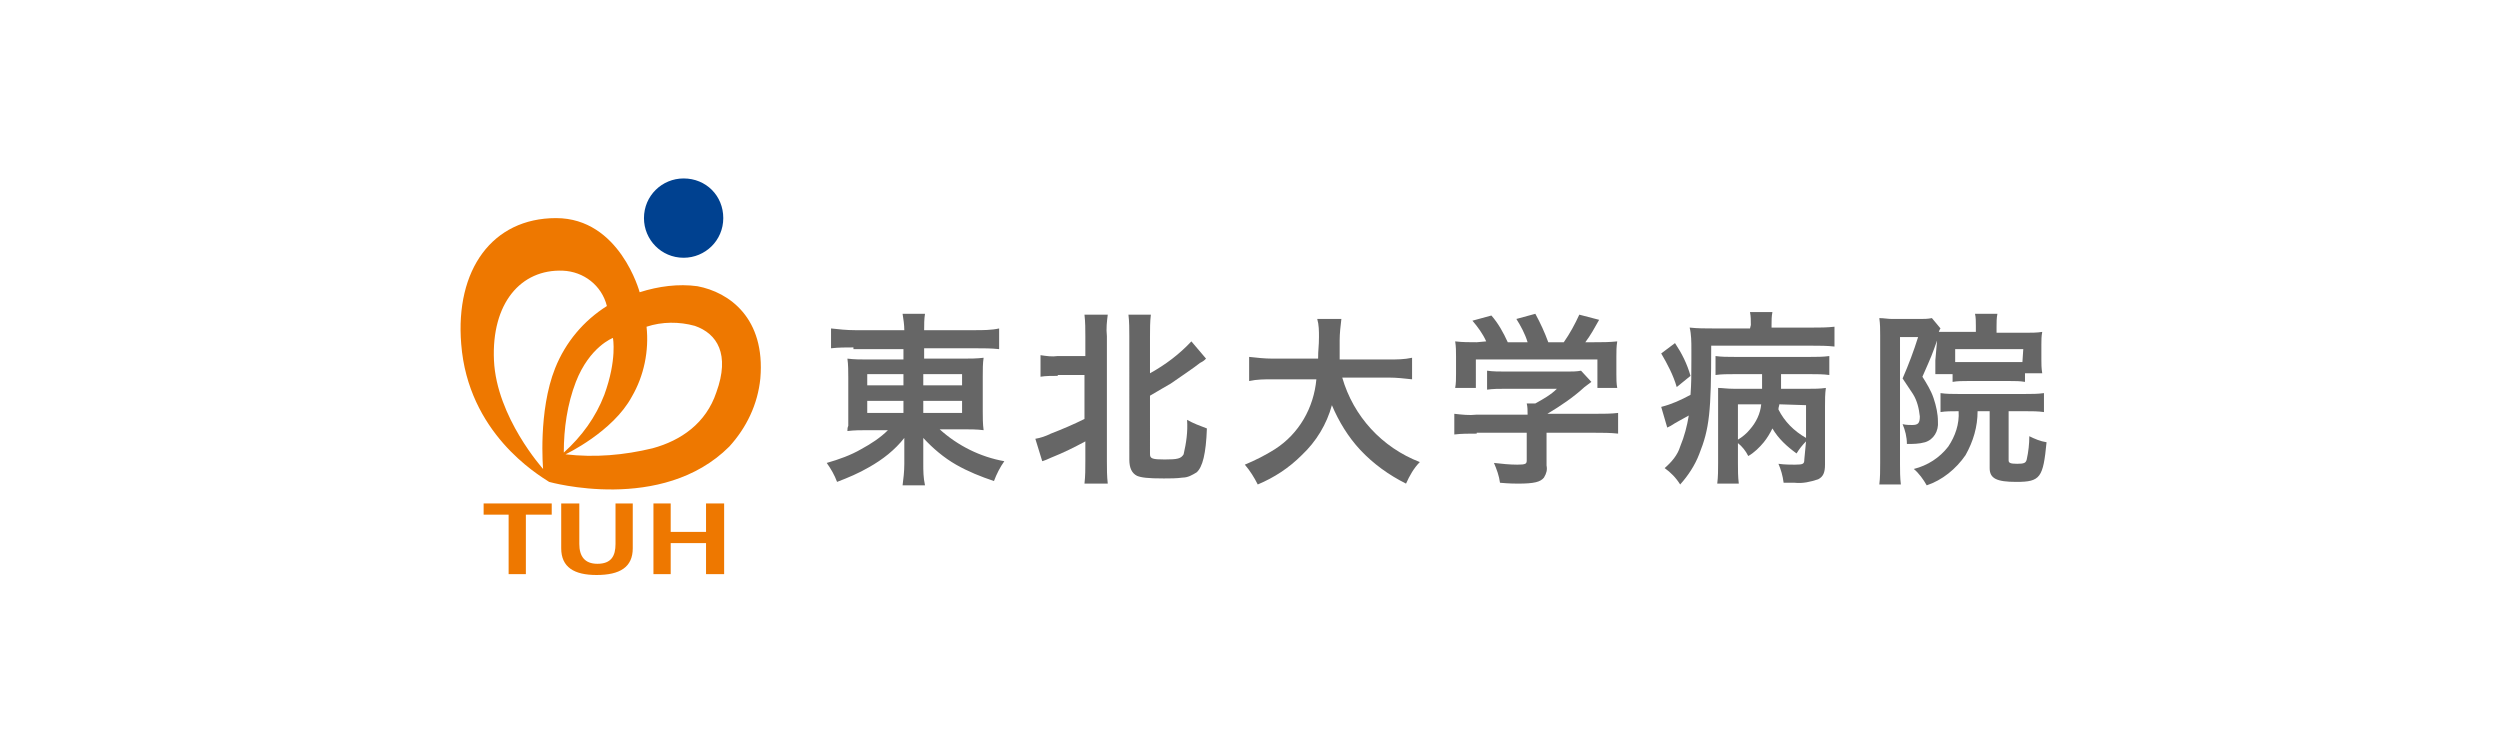
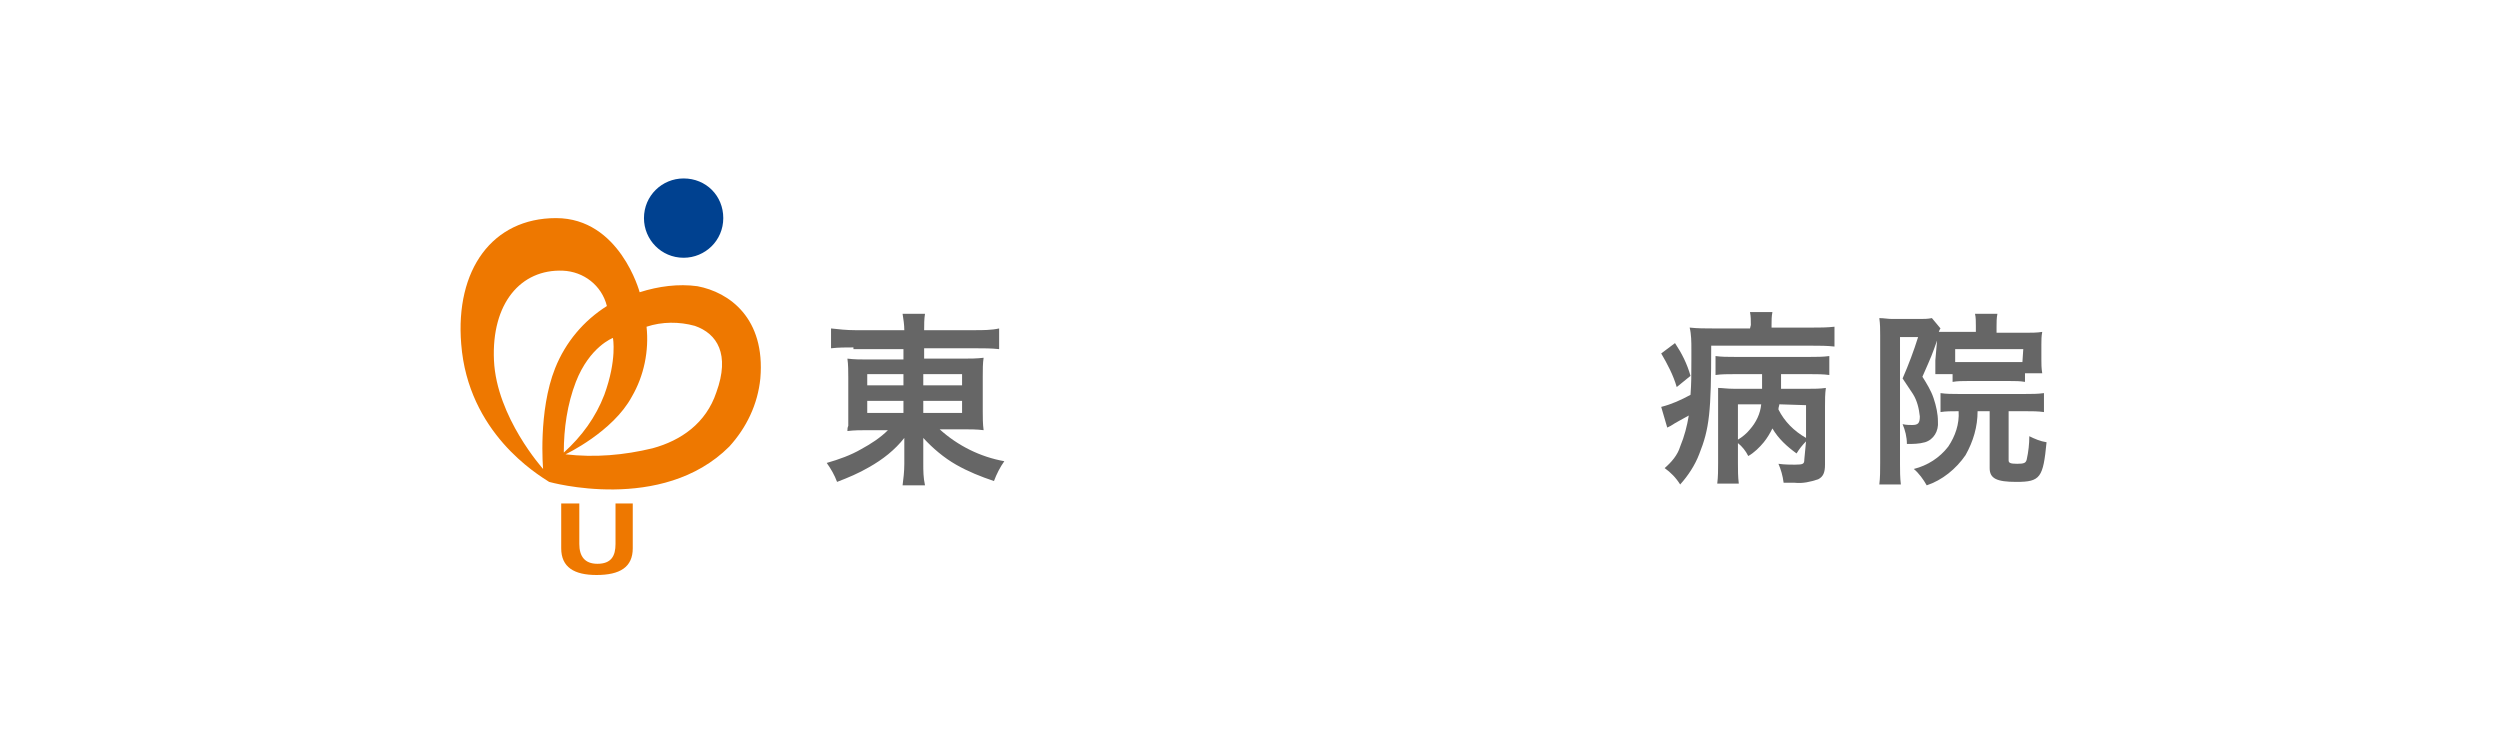
<svg xmlns="http://www.w3.org/2000/svg" version="1.1" x="0" y="0" viewBox="0 0 290 86" style="enable-background:new 0 0 290 86;" xml:space="preserve">
  <style type="text/css">
	.st0{fill:#21538E;}
	.st1{fill:#FFFFFF;}
	.st2{fill:#666666;stroke:#666666;stroke-width:0.227;stroke-miterlimit:10;}
	.st3{fill:#4F7A32;}
	.st4{fill:#666666;stroke:#666666;stroke-width:0.186;stroke-miterlimit:10;}
	.st5{fill:#666666;stroke:#666666;stroke-width:0.17;stroke-miterlimit:10;}
	.st6{fill:#666666;stroke:#666666;stroke-width:0.193;stroke-miterlimit:10;}
	.st7{fill:#666666;stroke:#666666;stroke-width:0.187;stroke-miterlimit:10;}
	.st8{fill:#009EDB;}
	.st9{fill:#595757;}
	.st10{fill:none;stroke:#595757;stroke-miterlimit:10;}
	.st11{fill-rule:evenodd;clip-rule:evenodd;fill:#E69B35;}
	.st12{fill-rule:evenodd;clip-rule:evenodd;fill:#024079;}
	.st13{fill:#EE7800;}
	.st14{fill:#004190;}
	.st15{fill:#666666;}
	.st16{fill-rule:evenodd;clip-rule:evenodd;fill:#EE7800;}
</style>
-   <polygon class="st13" points="59,59.7 56.1,59.7 56.1,58.4 64,58.4 64,59.7 61,59.7 61,66.6 59,66.6 " />
  <path class="st13" d="M65.2,58.4h2v4.7c0,1.4,0.6,2.3,2.1,2.3c1.6,0,2.1-0.9,2.1-2.3v-4.7h2v5.2c0,2.2-1.5,3.1-4.2,3.1  c-2.6,0-4.1-0.9-4.1-3.1V58.4z" />
-   <polygon class="st13" points="75.8,58.4 77.8,58.4 77.8,61.7 81.9,61.7 81.9,58.4 84,58.4 84,66.6 81.9,66.6 81.9,63 77.8,63   77.8,66.6 75.8,66.6 " />
  <path class="st14" d="M83.9,25.3c0,2.6-2.1,4.6-4.6,4.6c-2.6,0-4.6-2.1-4.6-4.6c0-2.6,2.1-4.6,4.6-4.6c0,0,0,0,0,0  C81.9,20.7,83.9,22.7,83.9,25.3" />
  <path class="st13" d="M80.9,33.2c-2.2-0.3-4.5,0-6.7,0.7c0,0-2.3-8.6-9.7-8.6c-7.4,0-11.7,6-11,14.6c0.8,10.3,8.8,15.1,10.2,16  c0,0,13.1,3.7,20.9-4.1c2-2.2,3.3-4.9,3.6-7.9C88.8,36.9,84.6,33.9,80.9,33.2 M63,54.4c0,0-5.4-6-5.7-12.6c-0.3-6.6,3.1-10.6,8-10.4  c2.4,0.1,4.5,1.7,5.1,4.1c-2.7,1.7-4.8,4.2-6,7.2C62.4,47.7,63,54.4,63,54.4 M66.8,44.3c1.6-4.1,4.3-5.1,4.3-5.1s0.5,2.5-1,6.6  c-1,2.6-2.6,4.8-4.7,6.7C65.4,49.7,65.8,46.9,66.8,44.3 M83.1,45.5c-1.2,3.6-4.1,5.6-7.4,6.5c-3.3,0.8-6.7,1.1-10.1,0.7  c0,0,5.5-2.6,7.7-6.7c1.4-2.4,2-5.3,1.7-8.1c1.8-0.6,3.8-0.6,5.6-0.1C83.2,38.7,84.7,41.1,83.1,45.5" />
  <g>
    <path class="st15" d="M99,40.3c-0.9,0-1.7,0-2.6,0.1v-2.3c0.9,0.1,1.8,0.2,2.8,0.2h5.7c0-0.6-0.1-1.3-0.2-1.9h2.6   c-0.1,0.6-0.1,1.3-0.1,1.9h5.9c0.9,0,1.9,0,2.8-0.2v2.4c-0.9-0.1-1.8-0.1-2.7-0.1h-6v1.2h4.5c0.8,0,1.6,0,2.4-0.1   c-0.1,0.6-0.1,1.4-0.1,2.2v4c0,0.7,0,1.5,0.1,2.2c-0.8-0.1-1.6-0.1-2.4-0.1H109c2.1,1.9,4.7,3.2,7.5,3.7c-0.5,0.7-0.9,1.5-1.2,2.3   c-1.5-0.5-3-1.1-4.4-1.9c-1.4-0.8-2.7-1.9-3.8-3.1c0,0.7,0,1.1,0,1.5v1.5c0,0.8,0,1.6,0.2,2.5h-2.6c0.1-0.8,0.2-1.6,0.2-2.5v-1.5   c0-0.3,0-1.1,0-1.5c-1.1,1.4-2.5,2.5-4.1,3.4c-1.2,0.7-2.4,1.2-3.7,1.7c-0.3-0.8-0.7-1.5-1.2-2.2c1.4-0.4,2.8-0.9,4-1.6   c1.1-0.6,2.2-1.3,3.1-2.2h-2.3c-0.8,0-1.6,0-2.4,0.1c0-0.2,0-0.4,0.1-0.6c0-0.1,0-0.1,0-1.6v-4c0-0.7,0-1.5-0.1-2.2   c0.8,0.1,1.6,0.1,2.3,0.1h4.2v-1.2H99z M100.6,44.7h4.2v-1.3h-4.2V44.7z M100.6,47.9h4.2v-1.4h-4.2V47.9z M107.1,44.7h4.5v-1.3   h-4.5L107.1,44.7z M107.1,47.9h4.5v-1.4h-4.5L107.1,47.9z" />
-     <path class="st15" d="M122.7,43.6c-0.7,0-1.4,0-2,0.1v-2.5c0.7,0.1,1.3,0.2,2,0.1h3.2V39c0-0.8,0-1.6-0.1-2.5h2.7   c-0.1,0.8-0.2,1.6-0.1,2.5v14.5c0,0.9,0,1.7,0.1,2.6h-2.7c0.1-0.9,0.1-1.7,0.1-2.6v-2.3c-1.3,0.7-2.5,1.3-4,1.9   c-0.4,0.2-0.7,0.3-1,0.4l-0.8-2.6c0.6-0.1,1.2-0.3,1.8-0.6c1.3-0.5,2.7-1.1,3.9-1.7v-5.1H122.7z M133.4,52.7c0,0.5,0.3,0.6,1.7,0.6   c1.5,0,1.9-0.1,2.2-0.6c0.3-1.3,0.5-2.6,0.4-4c0.7,0.4,1.5,0.7,2.3,1c-0.1,2.9-0.5,4.5-1.2,5.1c-0.5,0.3-1,0.6-1.6,0.6   c-0.7,0.1-1.5,0.1-2.2,0.1c-1.9,0-2.6-0.1-3.1-0.3c-0.6-0.3-0.9-0.9-0.9-1.9V39c0-0.8,0-1.7-0.1-2.5h2.6c-0.1,0.8-0.1,1.7-0.1,2.5   v4.3c1.8-1,3.4-2.2,4.8-3.7l1.7,2c-0.2,0.2-0.3,0.3-0.7,0.5c-0.6,0.5-2.4,1.7-3.4,2.4c-1,0.6-0.9,0.5-2.4,1.4L133.4,52.7z" />
-     <path class="st15" d="M155.7,43.8c1.3,4.5,4.6,8.1,9,9.8c-0.7,0.7-1.2,1.6-1.6,2.5c-2-1-3.8-2.3-5.3-3.9c-1.4-1.5-2.5-3.3-3.3-5.2   c-0.6,2.2-1.8,4.2-3.5,5.8c-1.5,1.5-3.2,2.6-5.1,3.4c-0.4-0.8-0.9-1.6-1.5-2.3c1.2-0.5,2.4-1.1,3.5-1.8c2.8-1.8,4.5-4.8,4.8-8.1   h-5.1c-0.9,0-1.8,0-2.7,0.2v-2.8c0.9,0.1,1.8,0.2,2.7,0.2h5.3c0-1.1,0.1-1.4,0.1-2.5c0-0.7,0-1.4-0.2-2.1h2.8   c-0.1,0.8-0.2,1.7-0.2,2.5c0,0.9,0,1.4,0,2.2h5.7c0.9,0,1.8,0,2.7-0.2V44c-0.9-0.1-1.8-0.2-2.7-0.2L155.7,43.8z" />
-     <path class="st15" d="M171.3,50.3c-0.9,0-1.8,0-2.6,0.1V48c0.9,0.1,1.7,0.2,2.6,0.1h5.9V48c0-0.4,0-0.8-0.1-1.2h1   c0.9-0.5,1.8-1,2.5-1.7h-6c-0.7,0-1.4,0-2.1,0.1V43c0.7,0.1,1.4,0.1,2.2,0.1h7.1c0.5,0,1.1,0,1.6-0.1l1.2,1.3l-0.8,0.6   c-1.3,1.2-2.8,2.2-4.3,3.1l0,0h5.6c0.9,0,1.8,0,2.6-0.1v2.4c-0.9-0.1-1.8-0.1-2.7-0.1h-5.6V54c0.1,0.5,0,0.9-0.3,1.4   c-0.4,0.5-1.1,0.7-3,0.7c-0.3,0-1,0-2.1-0.1c-0.1-0.8-0.4-1.6-0.7-2.3c0.9,0.1,1.8,0.2,2.7,0.2c1,0,1.1-0.1,1.1-0.5v-3.2H171.3z    M172.4,39.6c-0.4-0.9-1-1.7-1.6-2.4l2.2-0.6c0.8,0.9,1.4,2,1.9,3.1h2.3c-0.3-1-0.8-1.9-1.3-2.7l2.2-0.6c0.6,1.1,1.1,2.2,1.5,3.3   h1.8c0.7-1,1.3-2.1,1.8-3.2l2.3,0.6c-0.5,0.9-1,1.8-1.6,2.6h1c0.9,0,1.8,0,2.7-0.1c-0.1,0.6-0.1,1.2-0.1,1.8v2c0,0.5,0,1.1,0.1,1.6   h-2.3v-3.3h-14.1V45h-2.4c0.1-0.5,0.1-1.1,0.1-1.7v-1.9c0-0.6,0-1.2-0.1-1.8c0.8,0.1,1.7,0.1,2.5,0.1L172.4,39.6z" />
    <path class="st15" d="M194.3,39.8c0.8,1.2,1.4,2.4,1.8,3.8l-1.6,1.3c-0.4-1.4-1.1-2.7-1.8-3.9L194.3,39.8z M203.1,37.7   c0-0.5,0-1-0.1-1.5h2.6c-0.1,0.5-0.1,1-0.1,1.5V38h4.7c0.9,0,1.7,0,2.6-0.1v2.3c-0.9-0.1-1.7-0.1-2.6-0.1h-11.7   c0,7.7-0.2,9.6-1.4,12.6c-0.5,1.3-1.3,2.5-2.2,3.5c-0.5-0.8-1.1-1.4-1.8-1.9c0.8-0.7,1.5-1.5,1.8-2.5c0.5-1.2,0.8-2.4,1-3.6   c-0.7,0.4-1.5,0.8-2.1,1.2l-0.4,0.2l-0.7-2.4c1.2-0.3,2.3-0.8,3.4-1.4c0.1-1.4,0.1-2.2,0.1-4v-1.3c0-0.8,0-1.7-0.2-2.5   c0.9,0.1,1.8,0.1,2.7,0.1h4.3L203.1,37.7z M209.5,51.2c-0.4,0.4-0.8,0.9-1.1,1.4c-1.1-0.8-2.1-1.7-2.8-2.9c-0.3,0.6-0.6,1.1-1,1.6   c-0.5,0.6-1.1,1.2-1.8,1.6c-0.3-0.6-0.7-1.1-1.2-1.5v2.3c0,0.8,0,1.6,0.1,2.4h-2.5c0.1-0.8,0.1-1.6,0.1-2.4v-7.2c0-0.7,0-1,0-1.5   c0.5,0,1,0.1,1.9,0.1h3.2c0-0.5,0-0.5,0-1.2v-0.5h-3.2c-0.8,0-1.5,0-2.2,0.1v-2.2c0.7,0.1,1.4,0.1,2.2,0.1h8.8c0.7,0,1.5,0,2.2-0.1   v2.2c-0.7-0.1-1.5-0.1-2.2-0.1h-3.4v0.9c0,0.2,0,0.3,0,0.8h3.1c0.7,0,1.4,0,2.1-0.1c-0.1,0.7-0.1,1.4-0.1,2.1v6.8   c0,0.9-0.2,1.4-0.8,1.7c-0.9,0.3-1.8,0.5-2.7,0.4h-1.3c-0.1-0.8-0.3-1.5-0.6-2.2c0.7,0.1,1.5,0.1,1.9,0.1c1,0,1.1-0.1,1.1-0.6   L209.5,51.2z M201.6,51c0.5-0.3,1-0.7,1.4-1.2c0.7-0.8,1.2-1.8,1.3-2.9h-2.7V51z M206.4,46.9c0,0.2-0.1,0.3-0.1,0.6   c0.7,1.4,1.8,2.5,3.2,3.3V47L206.4,46.9z" />
    <path class="st15" d="M224.7,39.5c-0.6,1.7-0.6,1.7-1.7,4.2c0.5,0.8,1,1.6,1.3,2.5c0.3,0.9,0.5,1.8,0.5,2.7   c0.1,1.1-0.5,2.1-1.5,2.4c-0.7,0.2-1.4,0.2-2.1,0.2c0-0.8-0.2-1.6-0.5-2.3c0.4,0.1,0.8,0.1,1.1,0.1c0.7,0,0.9-0.2,0.9-1   c-0.1-0.9-0.3-1.8-0.8-2.6c-0.4-0.6-0.8-1.2-1.2-1.8c0.7-1.6,1.3-3.2,1.8-4.8h-2.1v14.7c0,0.8,0,1.6,0.1,2.4H218   c0.1-0.8,0.1-1.6,0.1-2.5V38.9c0-0.7,0-1.3-0.1-2c0.5,0,1,0.1,1.5,0.1h3.2c0.5,0,0.9,0,1.4-0.1l1,1.2c-0.1,0.1-0.1,0.2-0.2,0.4   c0.4,0,0.8,0,1.6,0h2.7v-0.7c0-0.5,0-1-0.1-1.4h2.6c-0.1,0.5-0.1,1-0.1,1.5v0.7h3.4c0.6,0,1.3,0,1.9-0.1c-0.1,0.5-0.1,1-0.1,1.5   v1.7c0,0.5,0,1,0.1,1.6h-2v1c-0.6-0.1-1.1-0.1-1.7-0.1h-5c-0.6,0-1.1,0-1.7,0.1v-0.9h-2c0-0.1,0-0.1,0-0.4c0-0.3,0-0.8,0-1.2   L224.7,39.5L224.7,39.5z M227.1,47.7c-0.7,0-1.4,0-2,0.1v-2.2c0.7,0.1,1.3,0.1,2,0.1h7.9c0.7,0,1.4,0,2.1-0.1v2.2   c-0.7-0.1-1.4-0.1-2.1-0.1H233v5.7c0,0.3,0.2,0.4,1,0.4c0.8,0,1-0.1,1.1-0.5c0.2-0.9,0.3-1.8,0.3-2.7c0.6,0.3,1.3,0.6,2,0.7   c-0.4,4.1-0.7,4.6-3.5,4.6c-2.3,0-3.1-0.4-3.1-1.6v-6.6h-1.4c0,1.8-0.5,3.5-1.4,5.1c-1.1,1.6-2.7,2.9-4.5,3.5   c-0.4-0.7-0.9-1.4-1.5-1.9c1.6-0.4,3-1.3,4-2.6c0.8-1.2,1.3-2.6,1.2-4.1L227.1,47.7z M234.7,40.5h-7.9v1.5c0.3,0,0.7,0,1.4,0h5   c0.5,0,0.9,0,1.4,0L234.7,40.5z" />
  </g>
</svg>